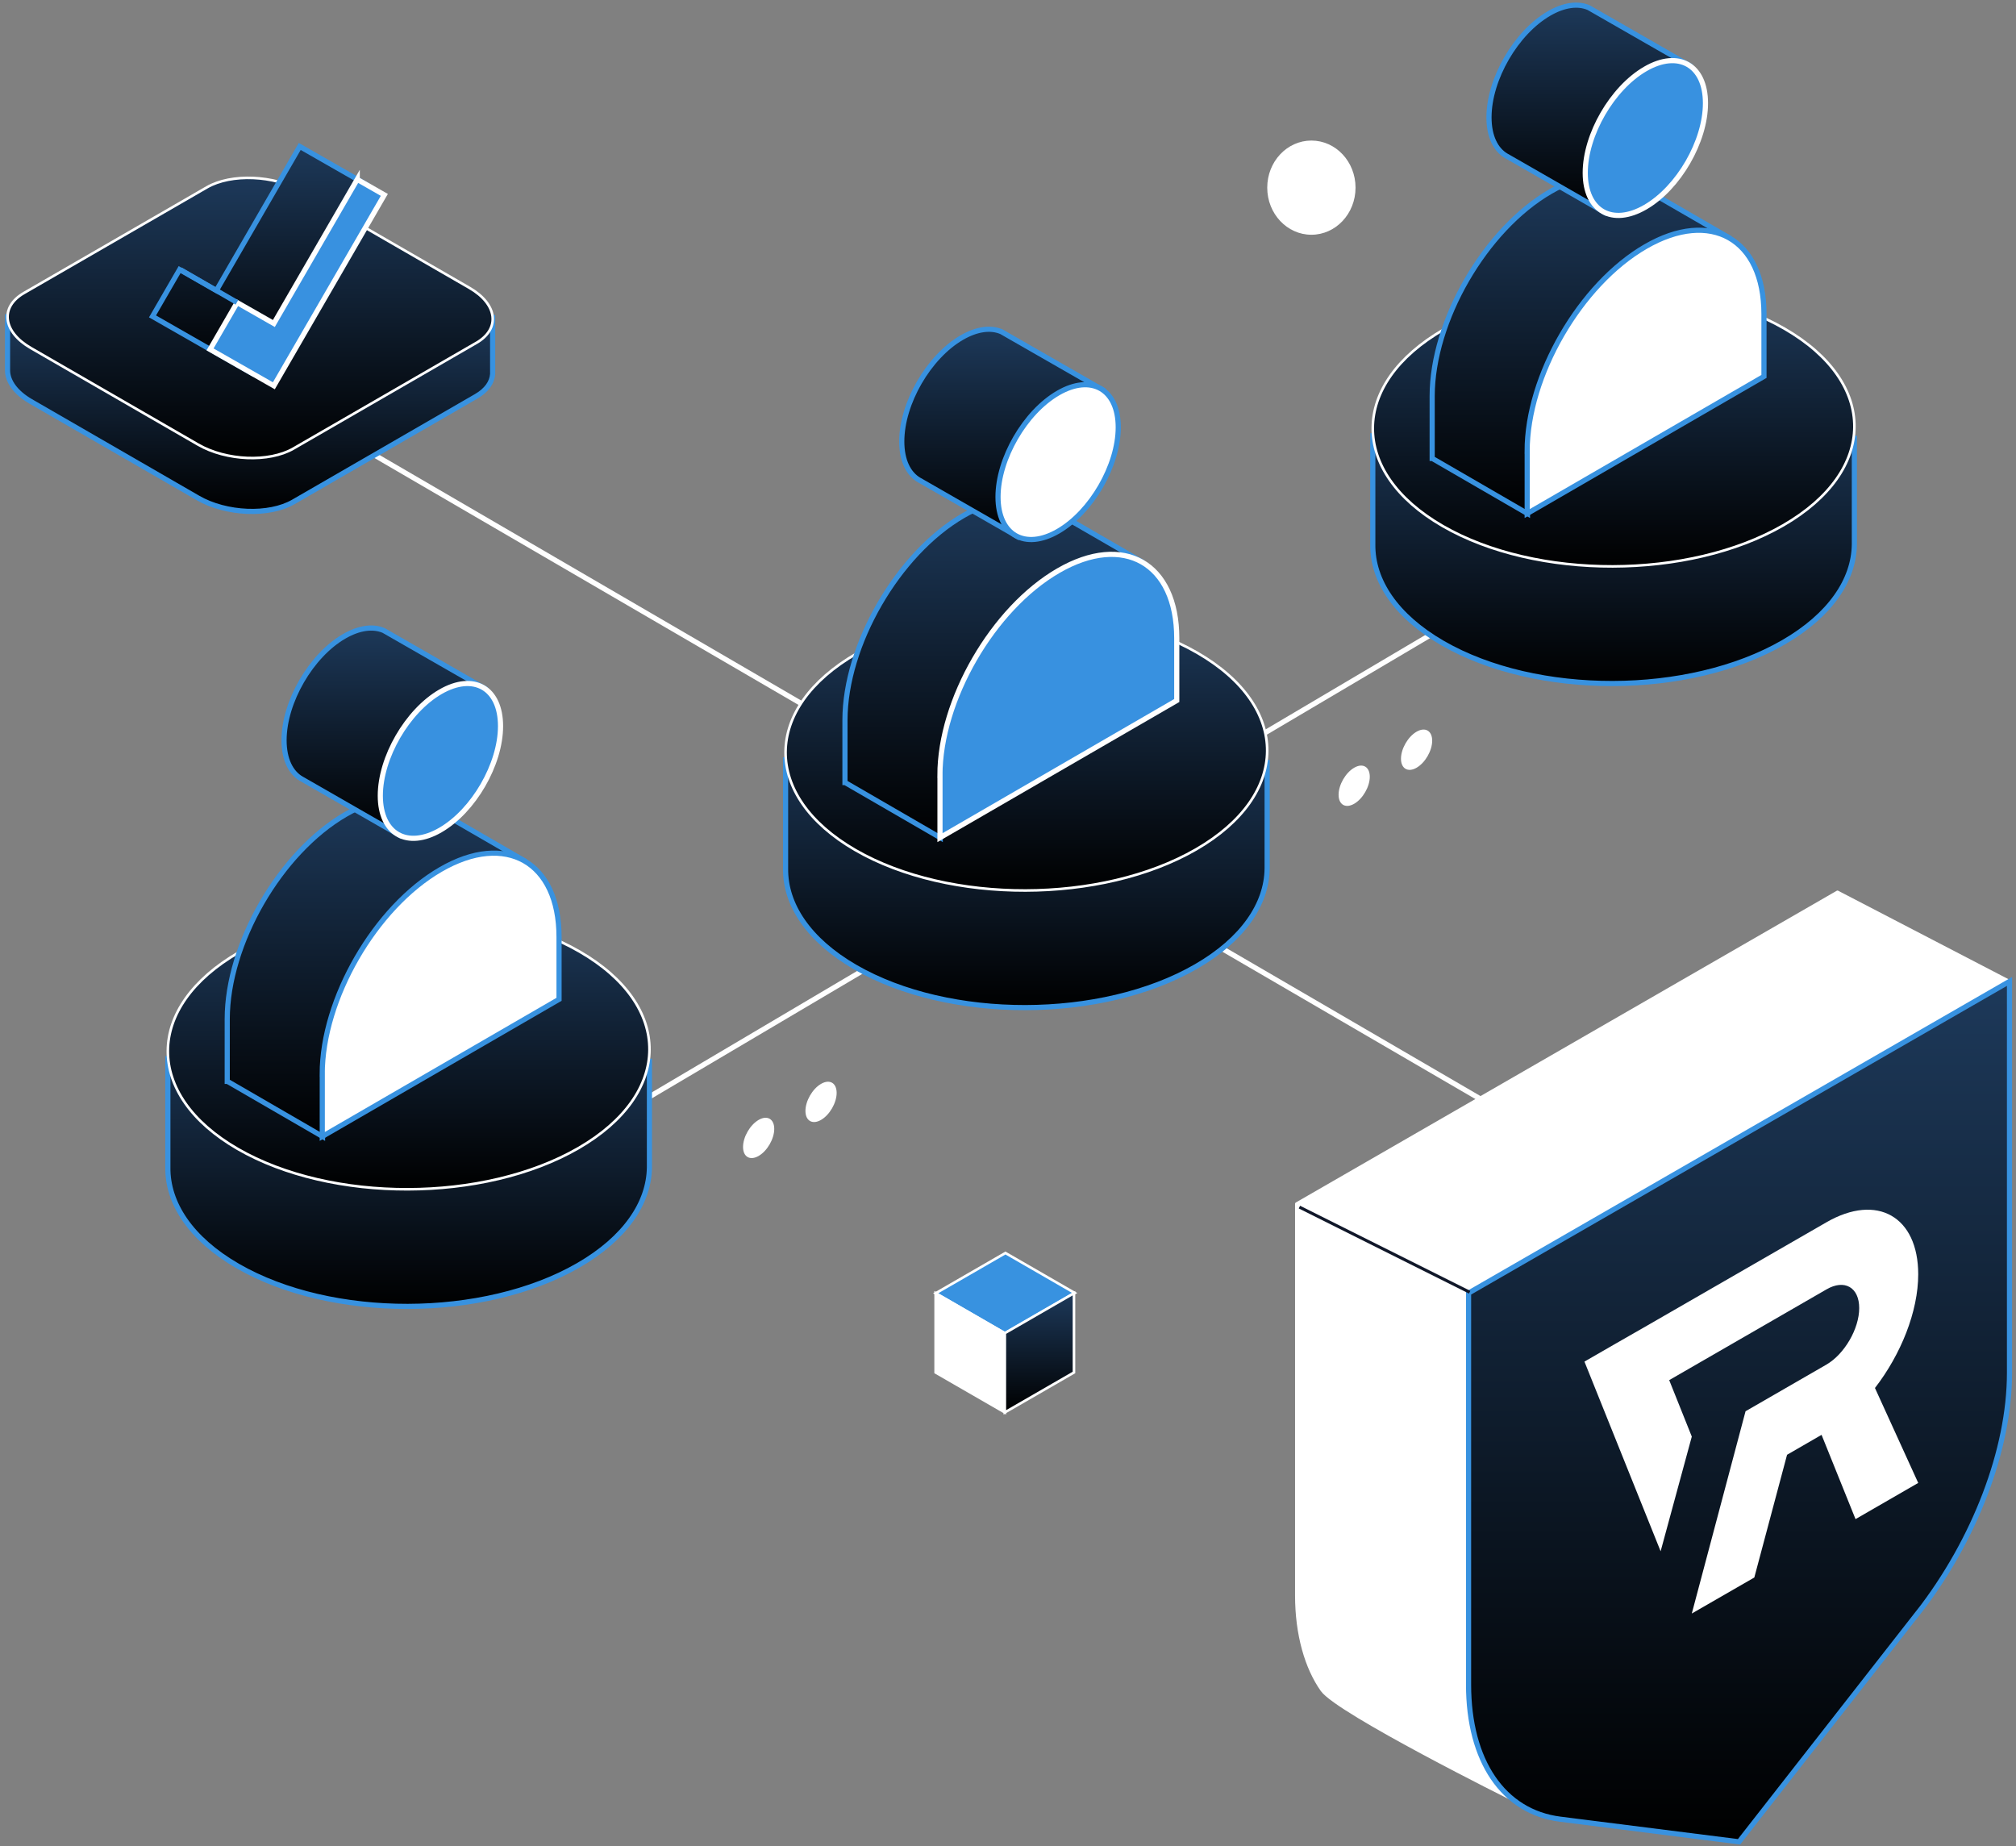
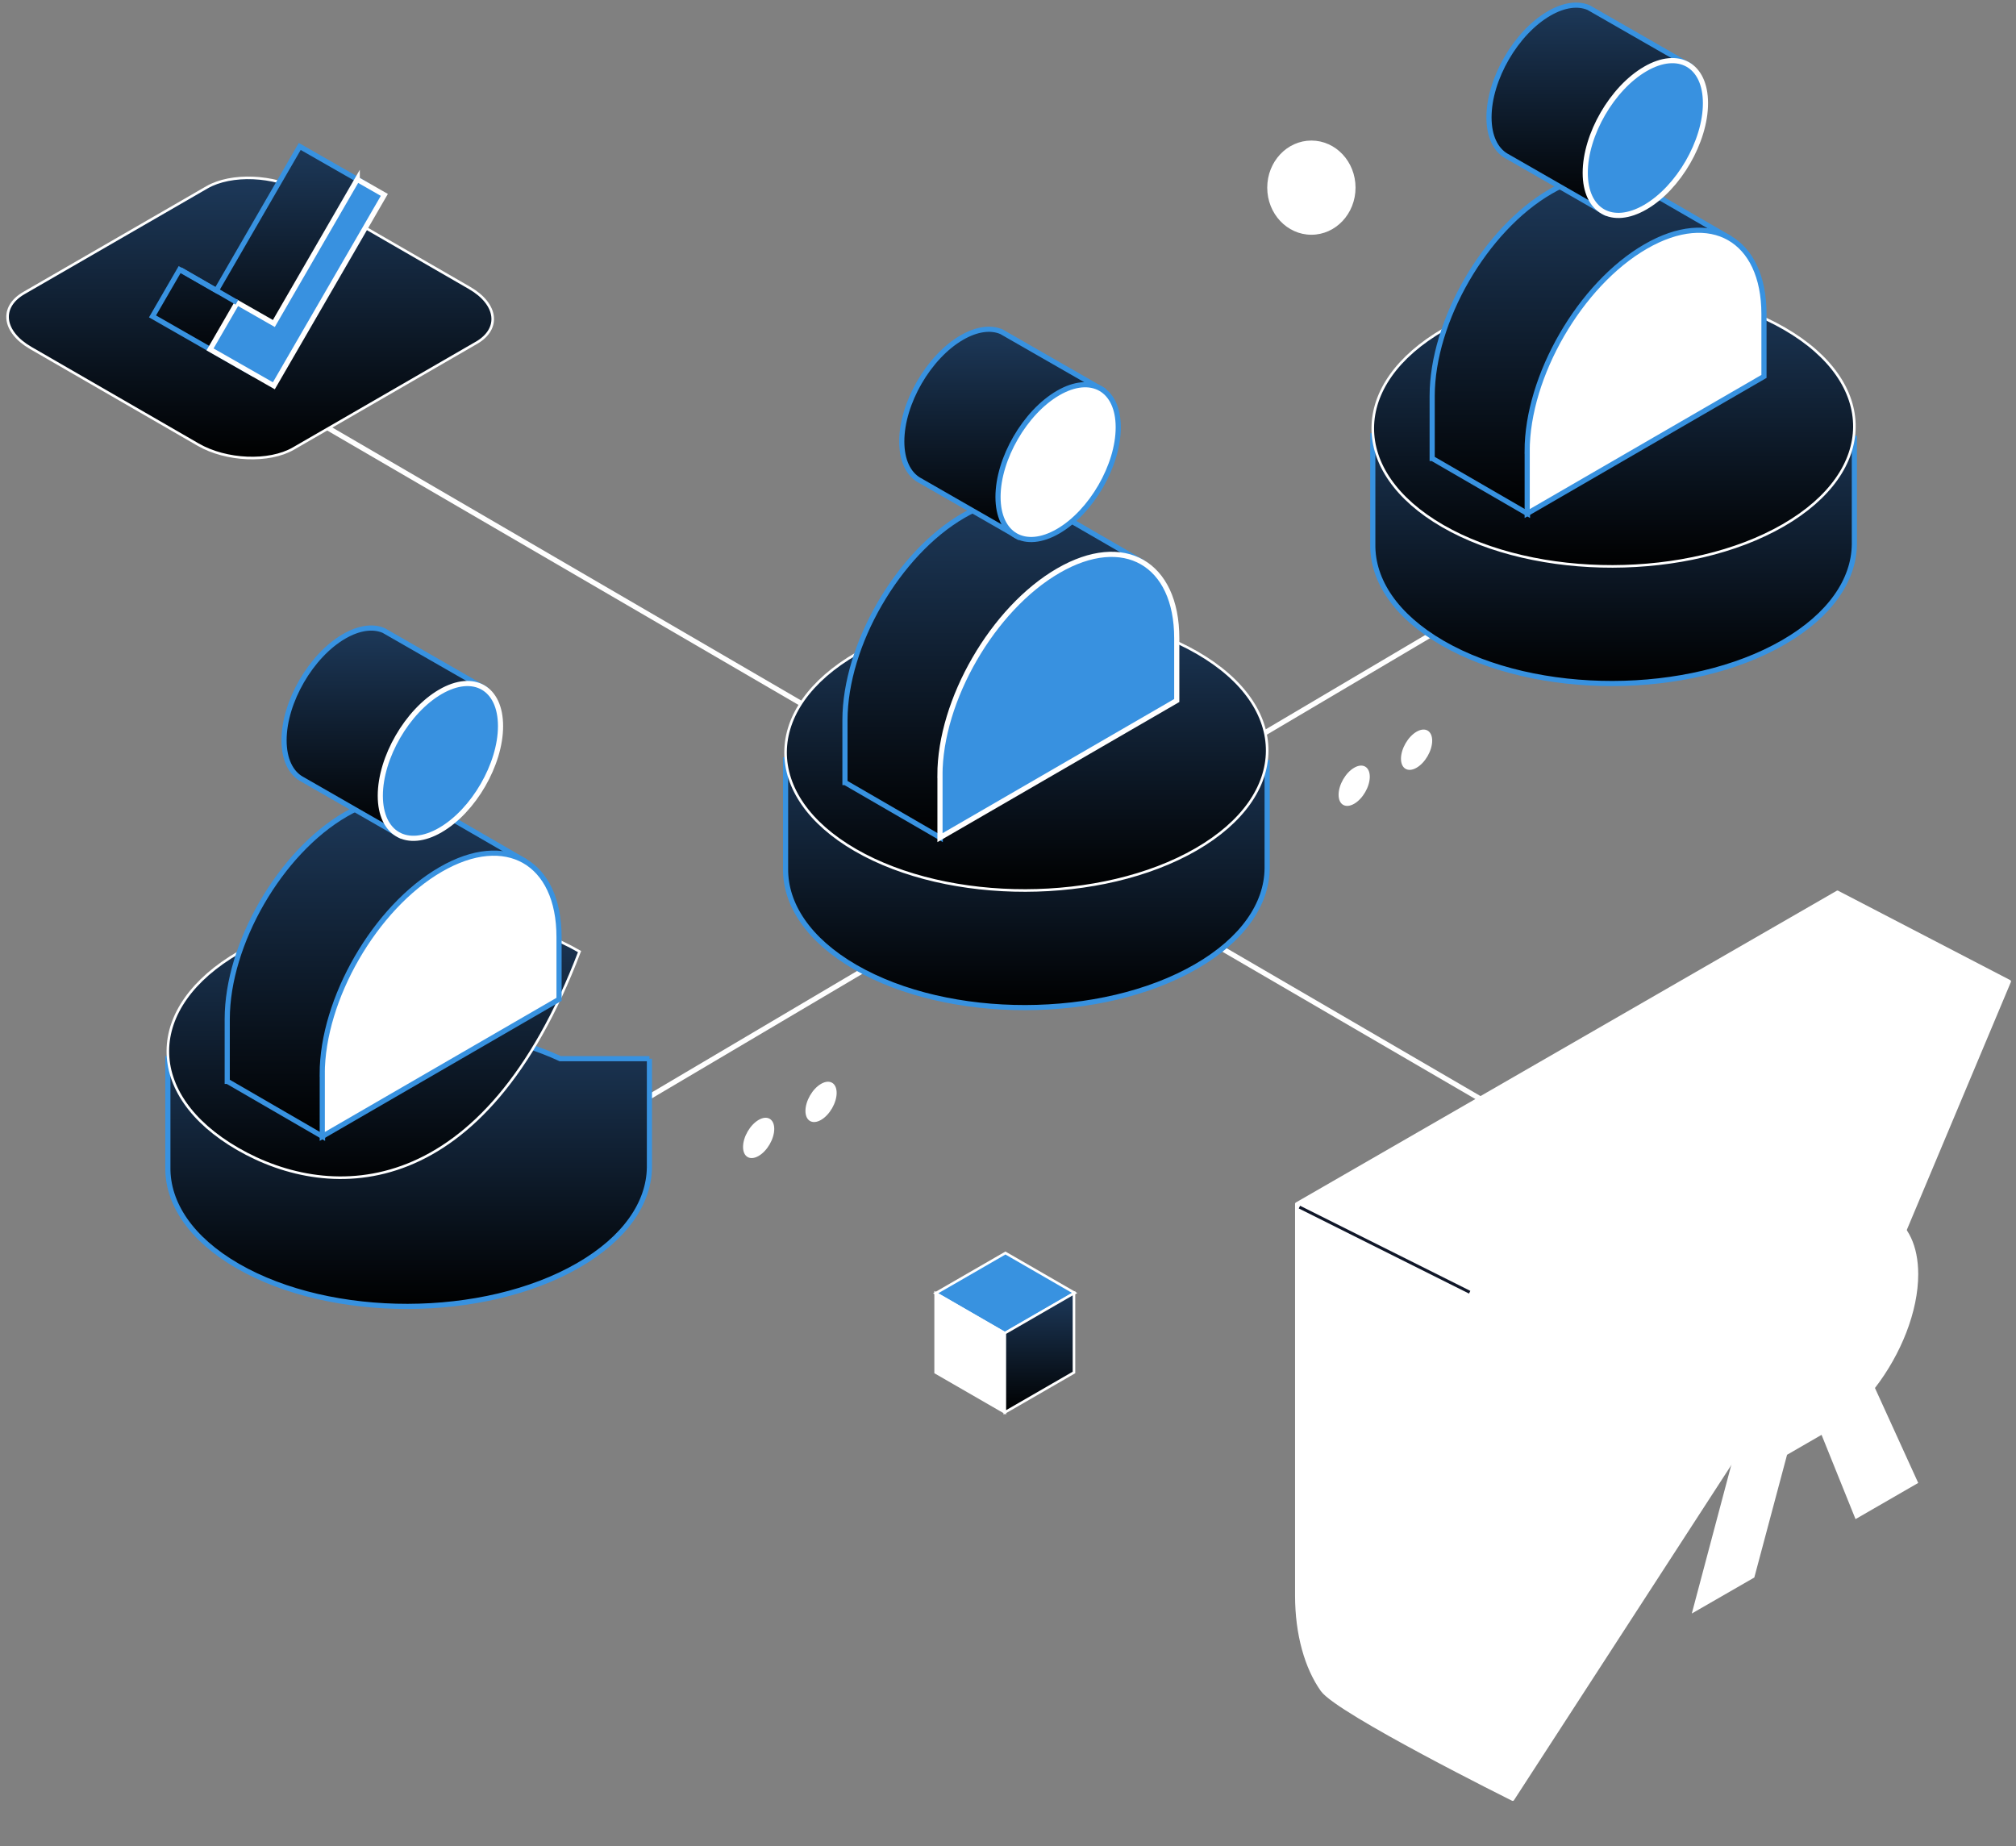
<svg xmlns="http://www.w3.org/2000/svg" width="391" height="358" viewBox="0 0 391 358" fill="none">
  <rect x="0" y="0" width="391" height="358" fill="#808080" stroke="none" />
  <path d="M96.965 229.842L343.68 83.963" stroke="white" stroke-miterlimit="10" />
  <path d="M162.266 211.945C162.266 213.875 160.907 216.226 159.24 217.185C157.573 218.156 156.215 217.368 156.215 215.439C156.215 213.509 157.573 211.157 159.24 210.198C160.918 209.228 162.266 210.016 162.266 211.945Z" fill="white" />
  <path d="M277.77 143.647C277.77 145.577 276.411 147.929 274.744 148.888C273.077 149.858 271.719 149.07 271.719 147.141C271.719 145.212 273.077 142.86 274.744 141.901C276.422 140.93 277.77 141.718 277.77 143.647Z" fill="white" />
  <path d="M150.164 218.932C150.164 220.862 148.805 223.213 147.139 224.172C145.46 225.143 144.113 224.355 144.113 222.426C144.113 220.496 145.472 218.145 147.139 217.186C148.805 216.215 150.164 217.003 150.164 218.932Z" fill="white" />
  <path d="M265.668 150.635C265.668 152.564 264.309 154.916 262.643 155.875C260.964 156.845 259.617 156.057 259.617 154.128C259.617 152.199 260.976 149.847 262.643 148.888C264.309 147.917 265.668 148.705 265.668 150.635Z" fill="white" />
  <path d="M254.342 45.525C259.07 45.525 262.904 41.438 262.904 36.392C262.904 31.345 259.07 27.258 254.342 27.258C249.614 27.258 245.779 31.345 245.779 36.392C245.779 41.438 249.614 45.525 254.342 45.525Z" fill="white" />
  <path d="M305.145 223.623L48.272 74.066" stroke="white" stroke-miterlimit="10" />
  <path d="M125.969 205.309H108.643C91.75 197.464 67.494 197.479 50.425 205.309H32.556V226.39C32.468 233.326 36.985 240.255 46.113 245.527C64.283 256.02 93.861 255.954 112.163 245.388C121.269 240.131 125.874 233.26 125.955 226.39V205.309H125.969Z" fill="url(#paint0_linear_13636_16438)" stroke="#3892E0" stroke-miterlimit="10" />
-   <path d="M112.405 184.54C130.574 195.032 130.471 212.102 112.163 222.675C93.854 233.241 64.283 233.307 46.113 222.815C27.944 212.322 28.047 195.252 46.355 184.679C64.664 174.113 94.235 174.047 112.405 184.54Z" fill="url(#paint1_linear_13636_16438)" stroke="white" stroke-width="0.5" stroke-miterlimit="10" />
+   <path d="M112.405 184.54C93.854 233.241 64.283 233.307 46.113 222.815C27.944 212.322 28.047 195.252 46.355 184.679C64.664 174.113 94.235 174.047 112.405 184.54Z" fill="url(#paint1_linear_13636_16438)" stroke="white" stroke-width="0.5" stroke-miterlimit="10" />
  <path fill-rule="evenodd" clip-rule="evenodd" d="M62.553 220.393L44.11 209.71H44.072V197.629C44.072 183.054 54.349 165.28 67.039 157.935C73.258 154.332 78.886 153.904 83.02 156.121L101.463 166.791L62.553 220.38V220.393Z" fill="url(#paint2_linear_13636_16438)" stroke="#3892E0" stroke-miterlimit="10" />
  <path fill-rule="evenodd" clip-rule="evenodd" d="M62.492 208.312C62.492 193.737 72.769 175.962 85.459 168.618C98.135 161.274 108.425 167.144 108.425 181.719V193.8L62.505 220.393V208.312H62.492Z" fill="white" stroke="#3892E0" stroke-miterlimit="10" />
  <path fill-rule="evenodd" clip-rule="evenodd" d="M76.337 161.299L58.584 151.107L58.509 151.07C56.398 149.873 55.092 147.265 55.092 143.562C55.092 136.154 60.318 127.122 66.751 123.406C69.691 121.705 72.367 121.403 74.415 122.272L93.977 133.496L77.568 162.017L76.337 161.299Z" fill="url(#paint3_linear_13636_16438)" stroke="#3892E0" stroke-miterlimit="10" />
  <path d="M97.078 140.815C97.078 133.408 91.852 130.435 85.419 134.164C78.986 137.893 73.76 146.913 73.76 154.32C73.76 161.727 78.986 164.7 85.419 160.971C91.852 157.242 97.078 148.223 97.078 140.815Z" fill="#3891E0" stroke="white" stroke-miterlimit="10" />
  <path d="M245.774 147.364H228.448C211.554 139.519 187.299 139.533 170.229 147.364H152.361V168.445C152.273 175.381 156.789 182.31 165.918 187.582C184.088 198.074 213.666 198.008 231.967 187.443C241.074 182.185 245.679 175.315 245.759 168.445V147.364H245.774Z" fill="url(#paint4_linear_13636_16438)" stroke="#3892E0" stroke-miterlimit="10" />
  <path d="M232.209 126.595C250.379 137.087 250.276 154.157 231.967 164.73C213.659 175.296 184.087 175.362 165.918 164.869C147.749 154.377 147.851 137.307 166.16 126.734C184.469 116.168 214.04 116.102 232.209 126.595Z" fill="url(#paint5_linear_13636_16438)" stroke="white" stroke-width="0.5" stroke-miterlimit="10" />
  <path fill-rule="evenodd" clip-rule="evenodd" d="M182.36 162.447L163.917 151.764H163.879V139.684C163.879 125.108 174.156 107.334 186.845 99.989C193.064 96.387 198.693 95.958 202.826 98.175L221.27 108.845L182.36 162.434V162.447Z" fill="url(#paint6_linear_13636_16438)" stroke="#3892E0" stroke-miterlimit="10" />
  <path fill-rule="evenodd" clip-rule="evenodd" d="M182.297 150.366C182.297 135.791 192.574 118.016 205.263 110.672C217.94 103.328 228.23 109.198 228.23 123.773V135.854L182.309 162.447V150.366H182.297Z" fill="#3891E0" stroke="white" stroke-miterlimit="10" />
  <path fill-rule="evenodd" clip-rule="evenodd" d="M196.142 103.353L178.389 93.162L178.314 93.124C176.203 91.927 174.896 89.32 174.896 85.616C174.896 78.209 180.123 69.177 186.556 65.46C189.496 63.76 192.172 63.457 194.219 64.326L213.781 75.551L197.373 104.071L196.142 103.353Z" fill="url(#paint7_linear_13636_16438)" stroke="#3892E0" stroke-miterlimit="10" />
  <path d="M216.883 82.87C216.883 75.463 211.656 72.49 205.224 76.218C198.791 79.947 193.564 88.967 193.564 96.374C193.564 103.781 198.791 106.754 205.224 103.025C211.656 99.297 216.883 90.277 216.883 82.87Z" fill="white" stroke="#3892E0" stroke-miterlimit="10" />
  <path d="M359.665 84.51H342.339C325.445 76.665 301.19 76.68 284.12 84.51H266.251V105.591C266.163 112.527 270.68 119.456 279.809 124.728C297.978 135.221 327.557 135.155 345.858 124.589C354.965 119.332 359.569 112.461 359.65 105.591V84.51H359.665Z" fill="url(#paint8_linear_13636_16438)" stroke="#3892E0" stroke-miterlimit="10" />
  <path d="M346.1 63.741C364.269 74.234 364.167 91.303 345.858 101.876C327.549 112.442 297.978 112.508 279.809 102.016C261.639 91.523 261.742 74.453 280.051 63.88C298.359 53.314 327.931 53.248 346.1 63.741Z" fill="url(#paint9_linear_13636_16438)" stroke="white" stroke-width="0.5" stroke-miterlimit="10" />
  <path fill-rule="evenodd" clip-rule="evenodd" d="M296.249 99.593L277.805 88.911H277.768V76.83C277.768 62.255 288.045 44.48 300.734 37.136C306.953 33.533 312.582 33.105 316.715 35.322L335.159 45.992L296.249 99.581V99.593Z" fill="url(#paint10_linear_13636_16438)" stroke="#3892E0" stroke-miterlimit="10" />
  <path fill-rule="evenodd" clip-rule="evenodd" d="M296.186 87.513C296.186 72.937 306.463 55.163 319.152 47.818C331.829 40.474 342.119 46.344 342.119 60.919V73L296.198 99.593V87.513H296.186Z" fill="white" stroke="#3892E0" stroke-miterlimit="10" />
  <path fill-rule="evenodd" clip-rule="evenodd" d="M310.032 40.499L292.28 30.308L292.204 30.27C290.094 29.073 288.787 26.466 288.787 22.762C288.787 15.355 294.014 6.323 300.446 2.606C303.386 0.906 306.062 0.603 308.11 1.473L327.672 12.697L311.264 41.217L310.032 40.499Z" fill="url(#paint11_linear_13636_16438)" stroke="#3892E0" stroke-miterlimit="10" />
  <path d="M330.773 20.016C330.773 12.609 325.547 9.636 319.114 13.365C312.682 17.093 307.455 26.113 307.455 33.52C307.455 40.928 312.682 43.901 319.114 40.172C325.547 36.443 330.773 27.423 330.773 20.016Z" fill="#3891E0" stroke="white" stroke-miterlimit="10" />
  <path d="M338.607 279.237L293.388 348.964C293.388 348.964 259.474 332.108 256.404 327.773C253.335 323.439 251.463 316.962 251.463 309.389V233.459L356.375 173L389.741 190.329L356.375 269.796C356.375 284.618 349.637 265.113 338.607 279.237Z" fill="white" stroke="white" stroke-width="0.58" stroke-linejoin="round" />
-   <path d="M371.97 312.818L337.282 357.185L302.594 352.8C291.564 351.405 284.826 341.515 284.826 326.693V250.764L389.739 190.329V266.259C389.739 281.081 383.001 298.718 371.97 312.843V312.818Z" fill="url(#paint12_linear_13636_16438)" stroke="#3892E0" stroke-miterlimit="10" />
  <path d="M252.021 234.095L285.042 250.605" stroke="#101729" stroke-width="0.58" stroke-linejoin="round" />
  <path d="M372.036 247.141C372.036 235.919 364.054 231.376 354.239 237.038L319.46 257.075L313.482 260.499L307.301 264.059L322.075 300.844L328.121 278.603L323.739 267.652L354.239 250.056C357.737 248.022 360.59 249.65 360.59 253.684C360.59 257.685 357.737 262.601 354.239 264.635L338.547 273.687L328.121 312.914L340.246 305.93L346.597 282.129L353.288 278.264L359.877 294.606L372.036 287.588L363.646 269.178C368.673 262.669 372.036 254.362 372.036 247.107V247.141Z" fill="white" />
-   <path d="M1.463 61.423V71.862C1.487 73.949 3.016 76.139 5.97 77.851L38.412 96.58C43.859 99.725 52.18 100.068 56.894 97.344L92.37 76.855C94.377 75.693 95.436 74.156 95.547 72.539V61.574L1.463 61.423Z" fill="url(#paint13_linear_13636_16438)" stroke="#3892E0" stroke-miterlimit="10" />
  <path fill-rule="evenodd" clip-rule="evenodd" d="M92.369 66.503L56.901 86.992C52.187 89.716 43.866 89.373 38.419 86.22L5.977 67.491C0.53 64.345 -0.067 59.543 4.655 56.82L40.131 36.331C44.845 33.608 53.166 33.95 58.613 37.103L91.055 55.833C96.502 58.978 97.099 63.78 92.377 66.503H92.369Z" fill="url(#paint14_linear_13636_16438)" stroke="white" stroke-width="0.5" stroke-miterlimit="10" />
  <path d="M58.136 28.4L41.963 56.343L34.836 52.281L29.58 61.359L48.946 72.436L54.672 63.517L70.996 35.758L58.136 28.4Z" fill="url(#paint15_linear_13636_16438)" stroke="#3892E0" stroke-miterlimit="10" />
  <path d="M69.286 34.786L53.113 62.736L45.994 58.675L40.738 67.761L53.113 74.817L58.369 65.739L74.542 37.796L69.286 34.794V34.786Z" fill="#3891E0" stroke="white" stroke-miterlimit="10" />
-   <path d="M45.945 58.643L34.996 52.305L45.945 58.643Z" fill="white" />
  <path d="M45.945 58.643L34.996 52.305" stroke="#3892E0" stroke-miterlimit="10" />
  <path d="M208.448 250.755L194.906 258.576L181.463 250.813L195.004 243L208.448 250.755Z" fill="#3892E0" stroke="white" stroke-width="0.5" stroke-miterlimit="10" />
  <path d="M194.882 273.907L181.463 266.168V250.788L194.882 258.535V273.907Z" fill="white" stroke="white" stroke-width="0.5" stroke-miterlimit="10" />
  <path d="M194.885 273.907L208.295 266.168V250.788L194.885 258.535V273.907Z" fill="url(#paint16_linear_13636_16438)" stroke="white" stroke-width="0.5" stroke-miterlimit="10" />
  <defs>
    <linearGradient id="paint0_linear_13636_16438" x1="79.262" y1="199.431" x2="79.262" y2="253.354" gradientUnits="userSpaceOnUse">
      <stop stop-color="#1D395A" />
      <stop offset="1" />
    </linearGradient>
    <linearGradient id="paint1_linear_13636_16438" x1="79.259" y1="176.712" x2="79.259" y2="230.642" gradientUnits="userSpaceOnUse">
      <stop stop-color="#1D395A" />
      <stop offset="1" />
    </linearGradient>
    <linearGradient id="paint2_linear_13636_16438" x1="72.768" y1="154.764" x2="72.768" y2="220.393" gradientUnits="userSpaceOnUse">
      <stop stop-color="#1D395A" />
      <stop offset="1" />
    </linearGradient>
    <linearGradient id="paint3_linear_13636_16438" x1="74.534" y1="121.799" x2="74.534" y2="162.017" gradientUnits="userSpaceOnUse">
      <stop stop-color="#1D395A" />
      <stop offset="1" />
    </linearGradient>
    <linearGradient id="paint4_linear_13636_16438" x1="199.067" y1="141.486" x2="199.067" y2="195.409" gradientUnits="userSpaceOnUse">
      <stop stop-color="#1D395A" />
      <stop offset="1" />
    </linearGradient>
    <linearGradient id="paint5_linear_13636_16438" x1="199.064" y1="118.767" x2="199.064" y2="172.697" gradientUnits="userSpaceOnUse">
      <stop stop-color="#1D395A" />
      <stop offset="1" />
    </linearGradient>
    <linearGradient id="paint6_linear_13636_16438" x1="192.574" y1="96.819" x2="192.574" y2="162.447" gradientUnits="userSpaceOnUse">
      <stop stop-color="#1D395A" />
      <stop offset="1" />
    </linearGradient>
    <linearGradient id="paint7_linear_13636_16438" x1="194.339" y1="63.854" x2="194.339" y2="104.071" gradientUnits="userSpaceOnUse">
      <stop stop-color="#1D395A" />
      <stop offset="1" />
    </linearGradient>
    <linearGradient id="paint8_linear_13636_16438" x1="312.957" y1="78.632" x2="312.957" y2="132.556" gradientUnits="userSpaceOnUse">
      <stop stop-color="#1D395A" />
      <stop offset="1" />
    </linearGradient>
    <linearGradient id="paint9_linear_13636_16438" x1="312.954" y1="55.913" x2="312.954" y2="109.843" gradientUnits="userSpaceOnUse">
      <stop stop-color="#1D395A" />
      <stop offset="1" />
    </linearGradient>
    <linearGradient id="paint10_linear_13636_16438" x1="306.463" y1="33.965" x2="306.463" y2="99.593" gradientUnits="userSpaceOnUse">
      <stop stop-color="#1D395A" />
      <stop offset="1" />
    </linearGradient>
    <linearGradient id="paint11_linear_13636_16438" x1="308.229" y1="1" x2="308.229" y2="41.217" gradientUnits="userSpaceOnUse">
      <stop stop-color="#1D395A" />
      <stop offset="1" />
    </linearGradient>
    <linearGradient id="paint12_linear_13636_16438" x1="337.282" y1="190.329" x2="337.282" y2="357.185" gradientUnits="userSpaceOnUse">
      <stop stop-color="#1D395A" />
      <stop offset="1" />
    </linearGradient>
    <linearGradient id="paint13_linear_13636_16438" x1="48.505" y1="61.423" x2="48.505" y2="99.183" gradientUnits="userSpaceOnUse">
      <stop stop-color="#1D395A" />
      <stop offset="1" />
    </linearGradient>
    <linearGradient id="paint14_linear_13636_16438" x1="48.516" y1="34.493" x2="48.516" y2="88.83" gradientUnits="userSpaceOnUse">
      <stop stop-color="#1D395A" />
      <stop offset="1" />
    </linearGradient>
    <linearGradient id="paint15_linear_13636_16438" x1="50.288" y1="28.4" x2="50.288" y2="72.436" gradientUnits="userSpaceOnUse">
      <stop stop-color="#1D395A" />
      <stop offset="1" />
    </linearGradient>
    <linearGradient id="paint16_linear_13636_16438" x1="201.59" y1="250.788" x2="201.59" y2="273.907" gradientUnits="userSpaceOnUse">
      <stop stop-color="#1D395A" />
      <stop offset="1" />
    </linearGradient>
  </defs>
</svg>